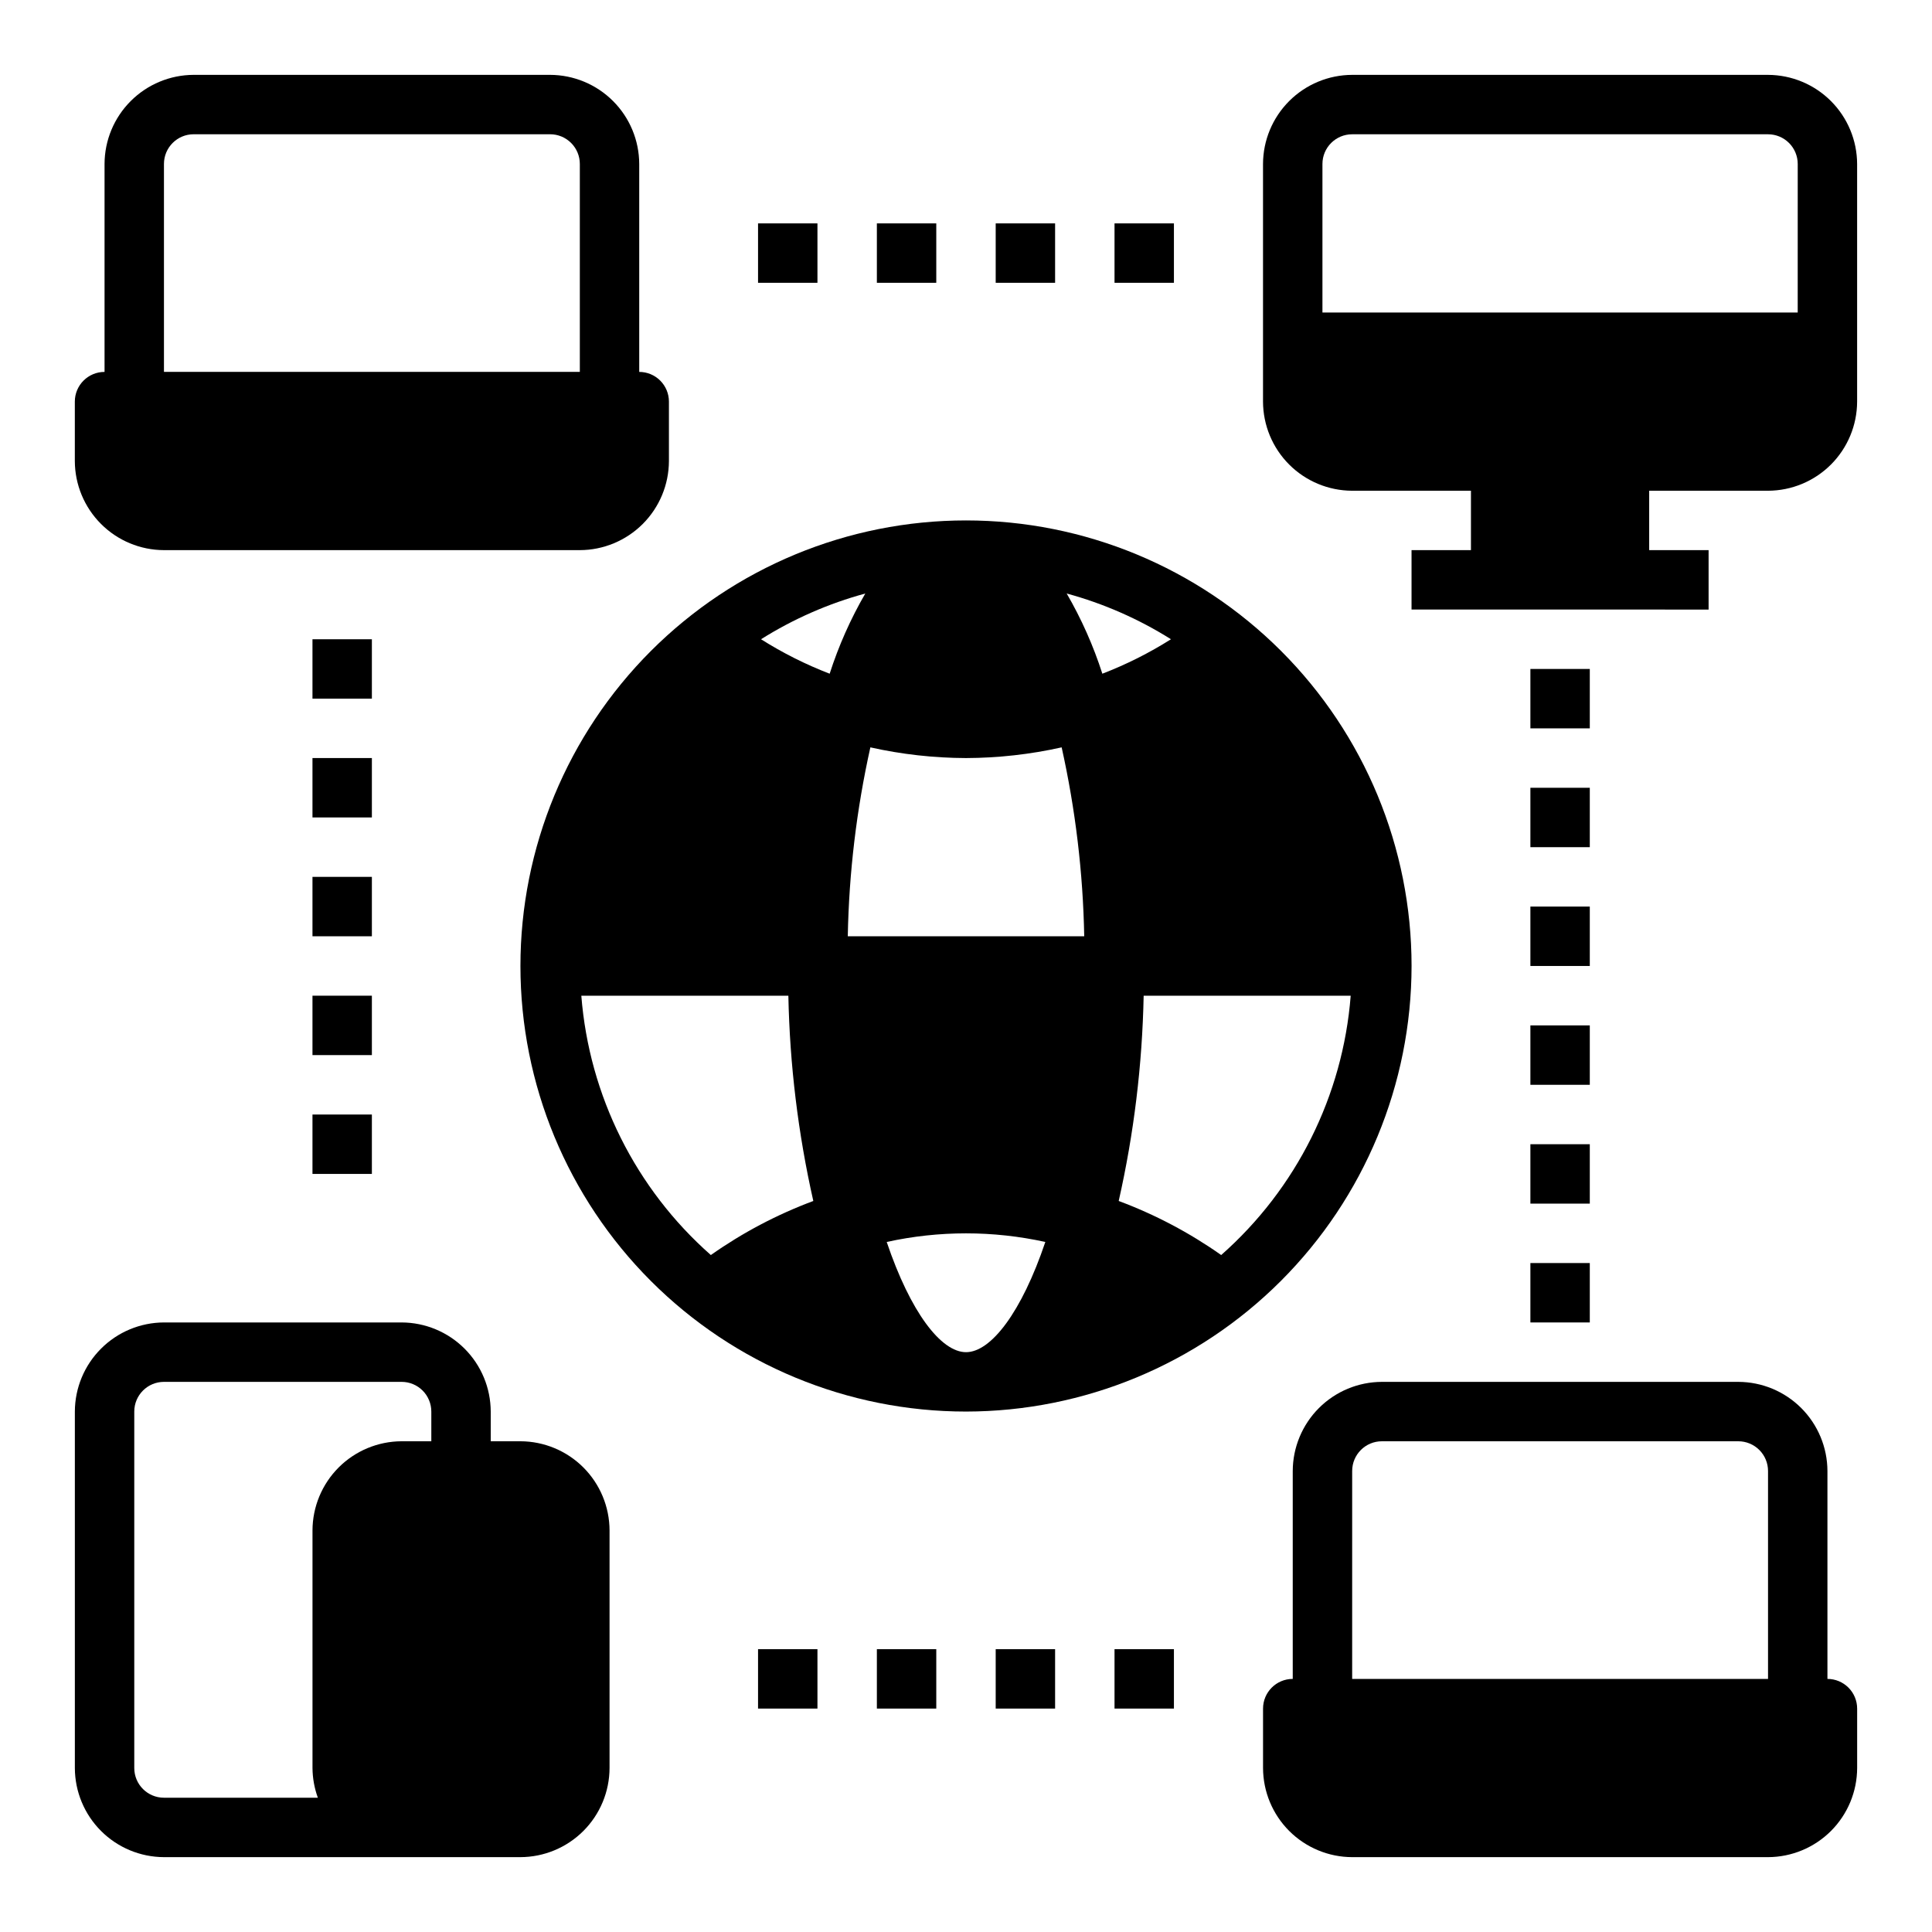
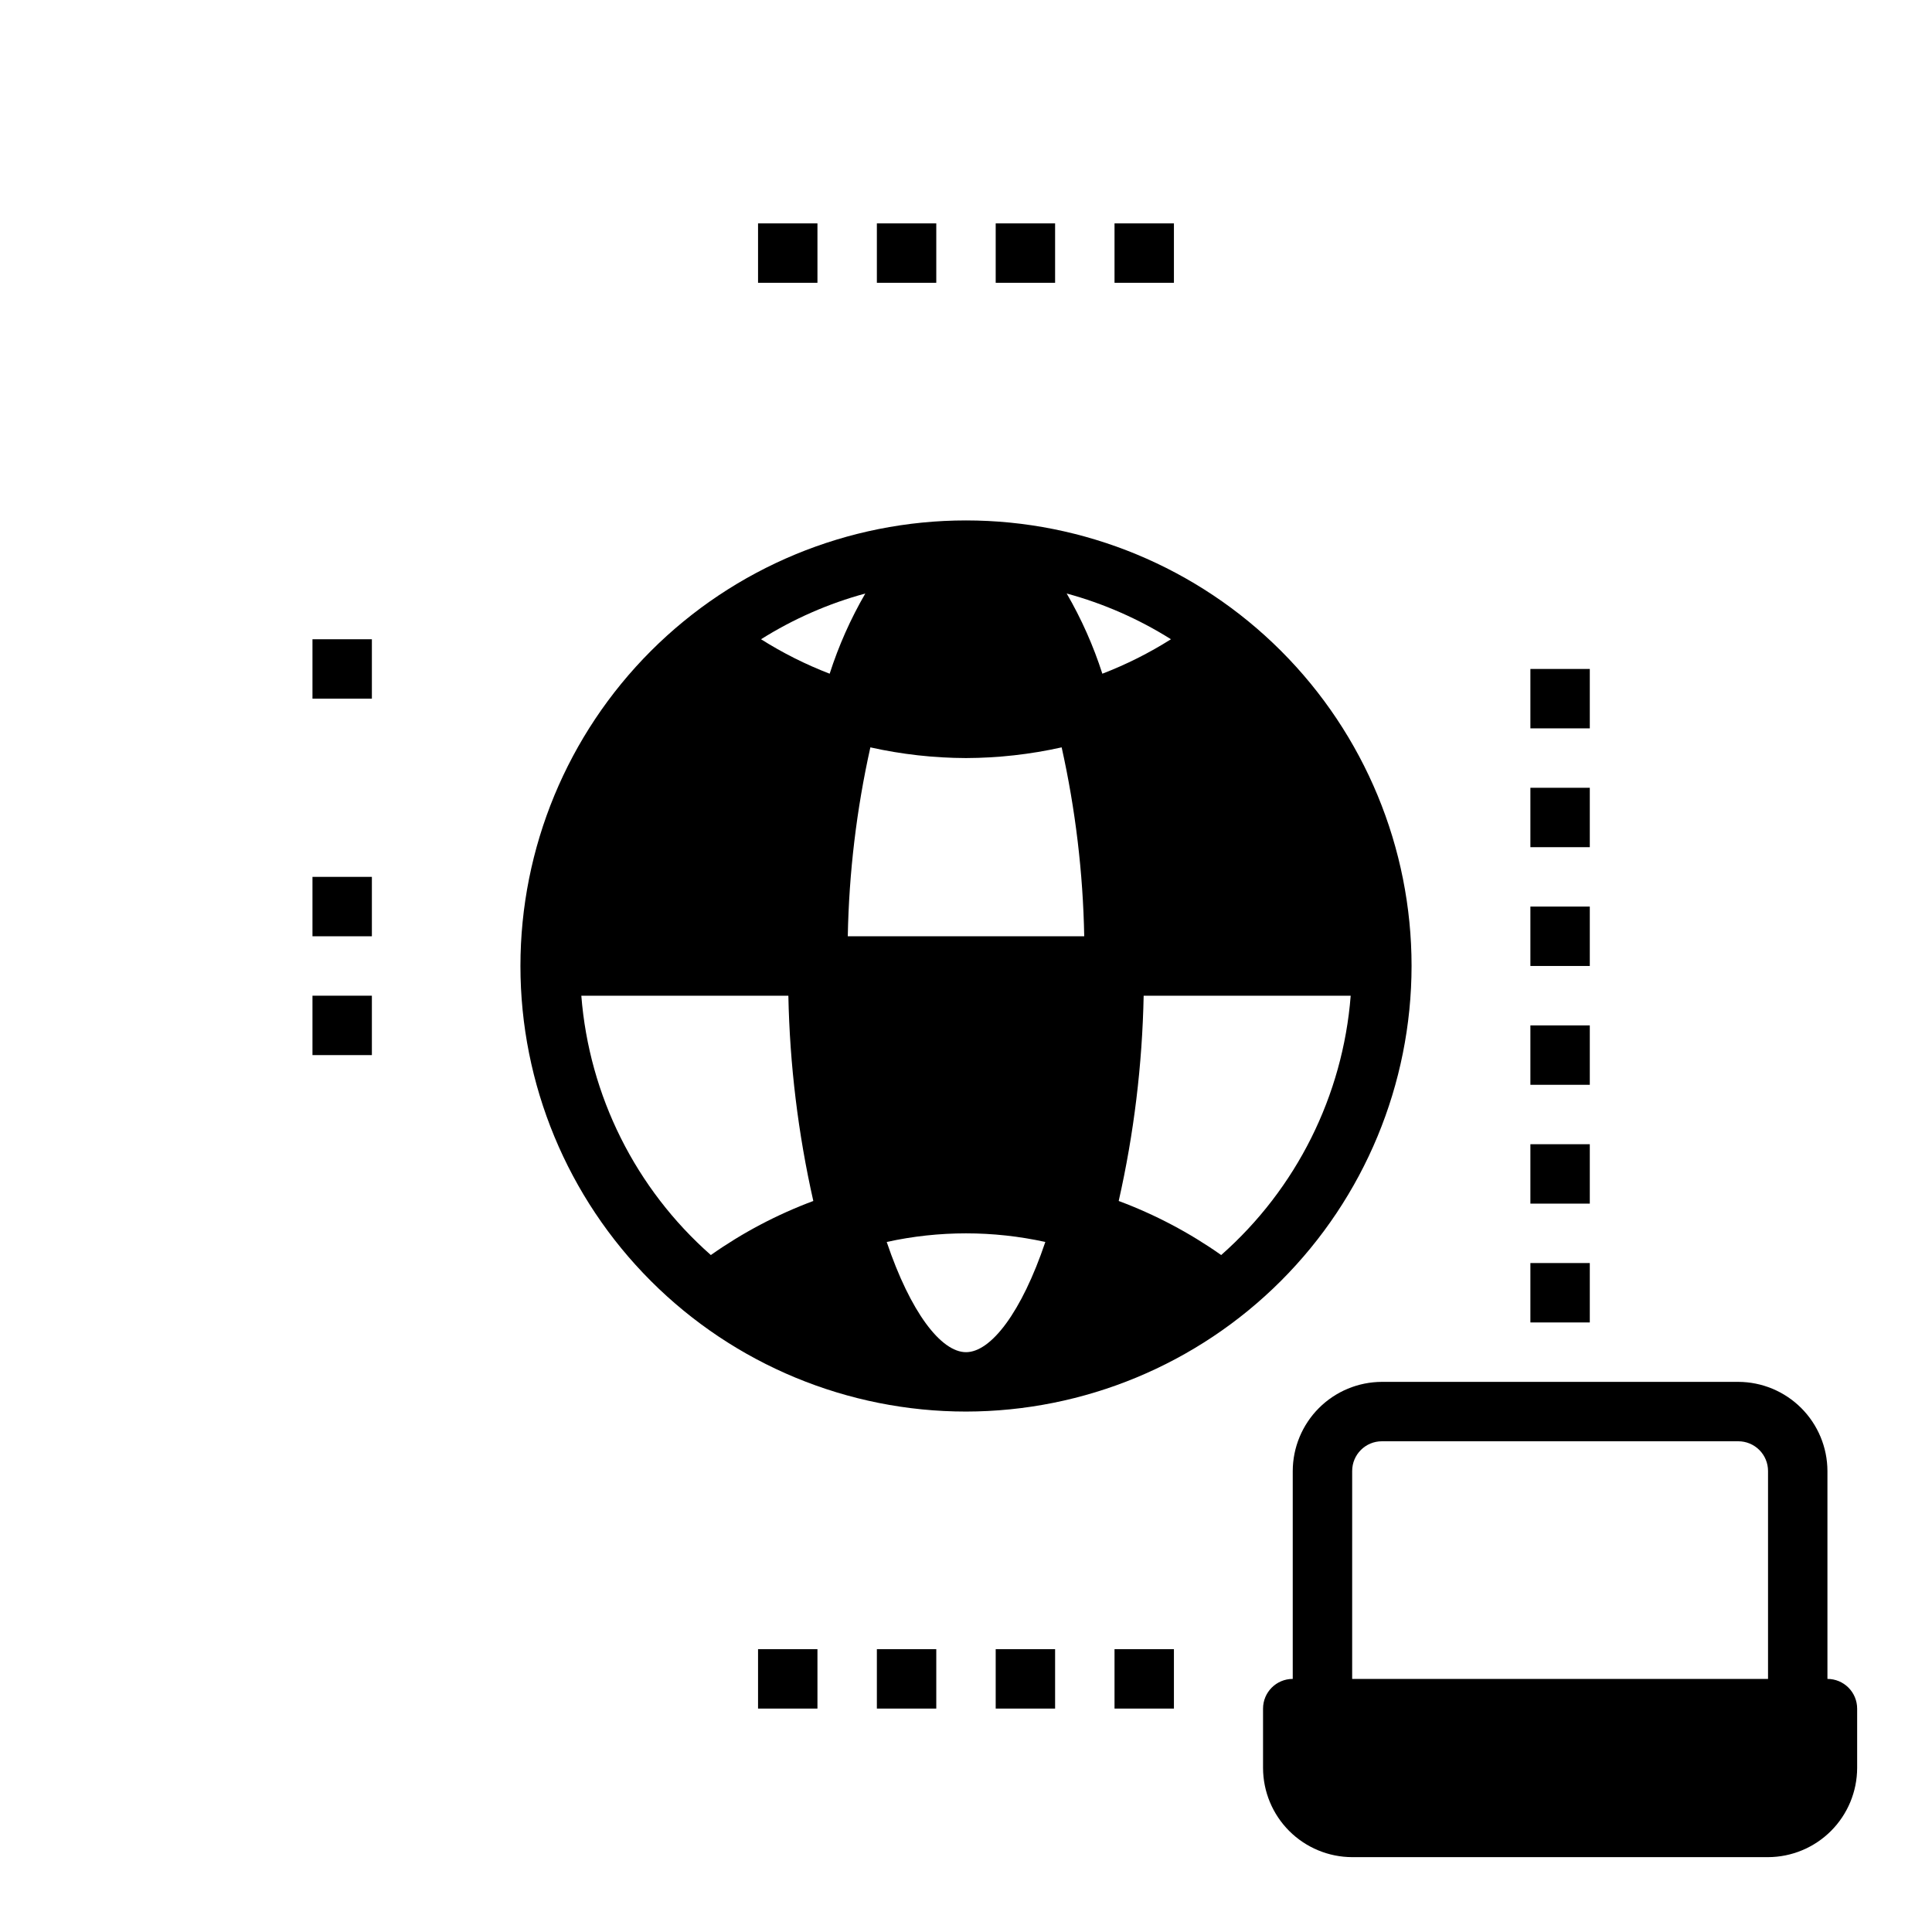
<svg xmlns="http://www.w3.org/2000/svg" fill="#000000" width="800px" height="800px" version="1.1" viewBox="144 144 512 512">
  <g>
    <path d="m518.08 400c0-31.316-12.441-61.352-34.586-83.496-22.145-22.145-52.176-34.586-83.492-34.586s-61.352 12.441-83.496 34.586c-22.145 22.145-34.586 52.18-34.586 83.496s12.441 61.348 34.586 83.492c22.145 22.145 52.18 34.586 83.496 34.586 31.305-0.035 61.316-12.488 83.453-34.625s34.59-52.148 34.625-83.453zm-63.762-86.594c-5.746 3.633-11.84 6.691-18.184 9.133-2.379-7.402-5.547-14.531-9.449-21.254 9.758 2.652 19.07 6.738 27.633 12.121zm-54.316 31.488c8.527-0.027 17.023-0.977 25.348-2.836 3.66 16.449 5.664 33.223 5.981 50.066h-62.66c0.316-16.844 2.32-33.617 5.984-50.066 8.32 1.859 16.82 2.809 25.348 2.836zm-26.688-43.609c-3.902 6.723-7.066 13.852-9.445 21.254-6.348-2.441-12.438-5.5-18.188-9.133 8.562-5.383 17.875-9.469 27.633-12.121zm-75.258 106.59h54.867c0.367 18.309 2.582 36.531 6.613 54.395-9.629 3.59-18.758 8.406-27.156 14.328-19.938-17.578-32.246-42.227-34.324-68.723zm101.95 94.465c-6.613 0-14.719-10.547-21.02-29.207 13.848-3.043 28.188-3.043 42.035 0-6.297 18.656-14.406 29.207-21.016 29.207zm67.621-25.742c-8.402-5.922-17.531-10.738-27.16-14.328 4.035-17.863 6.25-36.086 6.613-54.395h54.867c-2.074 26.496-14.387 51.145-34.32 68.723z" />
-     <path d="m612.54 163.84h-110.21c-6.258 0.02-12.254 2.516-16.68 6.941-4.426 4.422-6.918 10.418-6.938 16.676v62.977c0.02 6.258 2.512 12.254 6.938 16.68s10.422 6.918 16.68 6.938h31.488v15.742h-15.746v15.742l78.723 0.004v-15.746h-15.746v-15.742h31.488c6.258-0.02 12.254-2.512 16.68-6.938 4.422-4.426 6.918-10.422 6.938-16.68v-62.977c-0.02-6.258-2.516-12.254-6.938-16.676-4.426-4.426-10.422-6.922-16.68-6.941zm7.871 62.977h-125.95v-39.359c0-4.348 3.527-7.871 7.875-7.871h110.21c2.09 0 4.09 0.828 5.566 2.305 1.477 1.477 2.305 3.481 2.305 5.566z" />
-     <path d="m281.92 525.95h-7.871v-7.871c-0.02-6.258-2.512-12.254-6.938-16.676-4.426-4.426-10.422-6.922-16.68-6.941h-62.977c-6.258 0.02-12.254 2.516-16.676 6.941-4.426 4.422-6.922 10.418-6.941 16.676v94.465c0.02 6.258 2.516 12.254 6.941 16.68 4.422 4.422 10.418 6.918 16.676 6.938h94.465c6.258-0.02 12.254-2.516 16.68-6.938 4.422-4.426 6.918-10.422 6.938-16.68v-62.977c-0.02-6.258-2.516-12.254-6.938-16.68-4.426-4.422-10.422-6.918-16.68-6.938zm-53.688 94.465h-40.777c-4.348 0-7.871-3.523-7.871-7.871v-94.465c0-4.348 3.523-7.871 7.871-7.871h62.977c2.09 0 4.09 0.828 5.566 2.305 1.477 1.477 2.305 3.481 2.305 5.566v7.871h-7.871c-6.258 0.02-12.254 2.516-16.68 6.938-4.422 4.426-6.918 10.422-6.938 16.68v62.977c0.023 2.688 0.504 5.348 1.418 7.871z" />
    <path d="m628.29 588.93v-55.102c-0.02-6.258-2.516-12.254-6.941-16.68-4.422-4.426-10.418-6.918-16.676-6.938h-94.465c-6.258 0.02-12.254 2.512-16.68 6.938-4.422 4.426-6.918 10.422-6.938 16.68v55.105-0.004c-4.348 0-7.871 3.527-7.871 7.875v15.742c0.02 6.258 2.512 12.254 6.938 16.68 4.426 4.422 10.422 6.918 16.68 6.938h110.21c6.258-0.02 12.254-2.516 16.68-6.938 4.422-4.426 6.918-10.422 6.938-16.68v-15.742c0-2.09-0.832-4.09-2.305-5.566-1.477-1.477-3.481-2.309-5.566-2.309zm-125.95-55.102c0-4.348 3.523-7.875 7.871-7.875h94.465c2.086 0 4.09 0.832 5.566 2.309 1.477 1.477 2.305 3.477 2.305 5.566v55.105l-110.21-0.004z" />
-     <path d="m187.45 289.79h110.21c6.254-0.016 12.25-2.512 16.676-6.938 4.426-4.426 6.918-10.418 6.938-16.676v-15.746c0-2.086-0.828-4.09-2.305-5.566-1.477-1.477-3.481-2.305-5.566-2.305v-55.105c-0.02-6.258-2.512-12.254-6.938-16.676-4.426-4.426-10.422-6.922-16.68-6.941h-94.465c-6.258 0.02-12.25 2.516-16.676 6.941-4.426 4.422-6.922 10.418-6.938 16.676v55.105c-4.348 0-7.875 3.523-7.875 7.871v15.746c0.02 6.258 2.516 12.25 6.941 16.676 4.422 4.426 10.418 6.922 16.676 6.938zm0-102.34c0-4.348 3.523-7.871 7.871-7.871h94.465c2.09 0 4.09 0.828 5.566 2.305 1.477 1.477 2.309 3.481 2.309 5.566v55.105h-110.21z" />
    <path d="m344.89 203.2h15.742v15.742h-15.742z" />
    <path d="m407.87 203.2h15.742v15.742h-15.742z" />
    <path d="m376.38 203.2h15.742v15.742h-15.742z" />
    <path d="m439.36 203.2h15.742v15.742h-15.742z" />
    <path d="m344.89 581.05h15.742v15.742h-15.742z" />
    <path d="m407.87 581.05h15.742v15.742h-15.742z" />
    <path d="m376.38 581.05h15.742v15.742h-15.742z" />
    <path d="m439.36 581.05h15.742v15.742h-15.742z" />
    <path d="m549.57 321.28h15.742v15.742h-15.742z" />
    <path d="m549.57 352.77h15.742v15.742h-15.742z" />
    <path d="m549.57 384.25h15.742v15.742h-15.742z" />
    <path d="m549.57 415.74h15.742v15.742h-15.742z" />
    <path d="m549.57 447.23h15.742v15.742h-15.742z" />
    <path d="m549.57 478.72h15.742v15.742h-15.742z" />
    <path d="m226.81 313.41h15.742v15.742h-15.742z" />
-     <path d="m226.81 344.89h15.742v15.742h-15.742z" />
    <path d="m226.81 376.38h15.742v15.742h-15.742z" />
    <path d="m226.81 407.87h15.742v15.742h-15.742z" />
-     <path d="m226.81 439.36h15.742v15.742h-15.742z" />
  </g>
</svg>